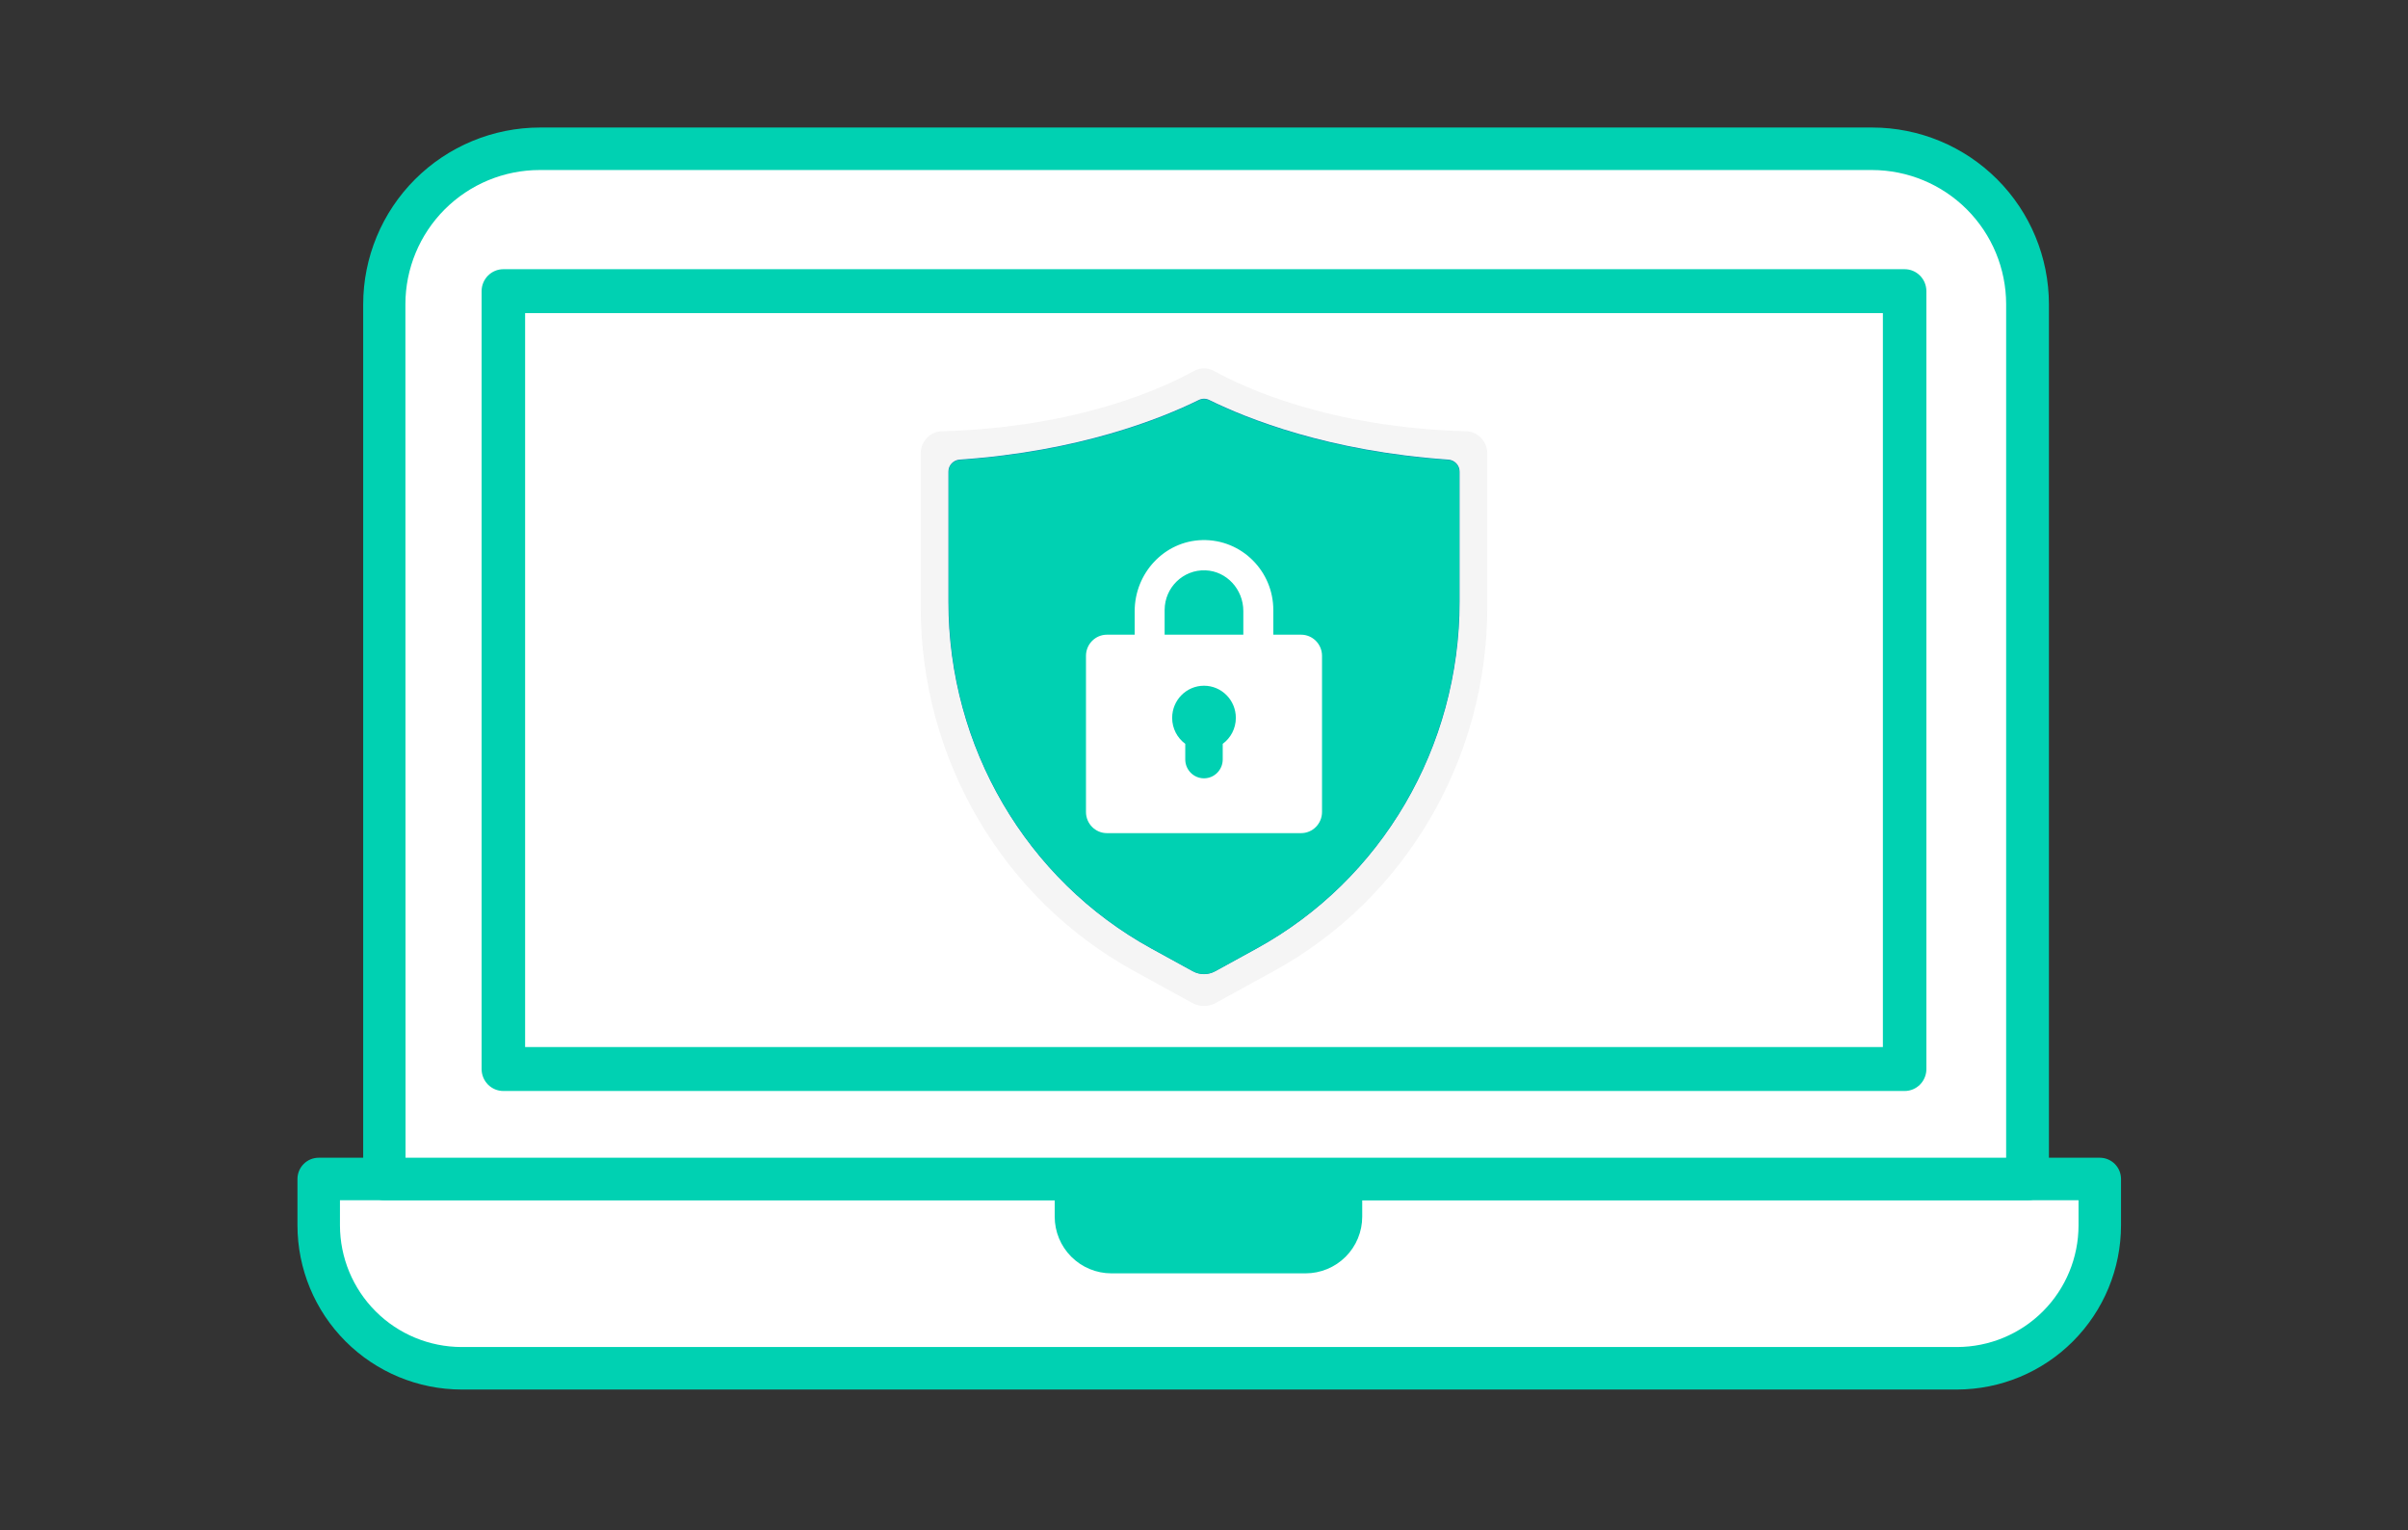
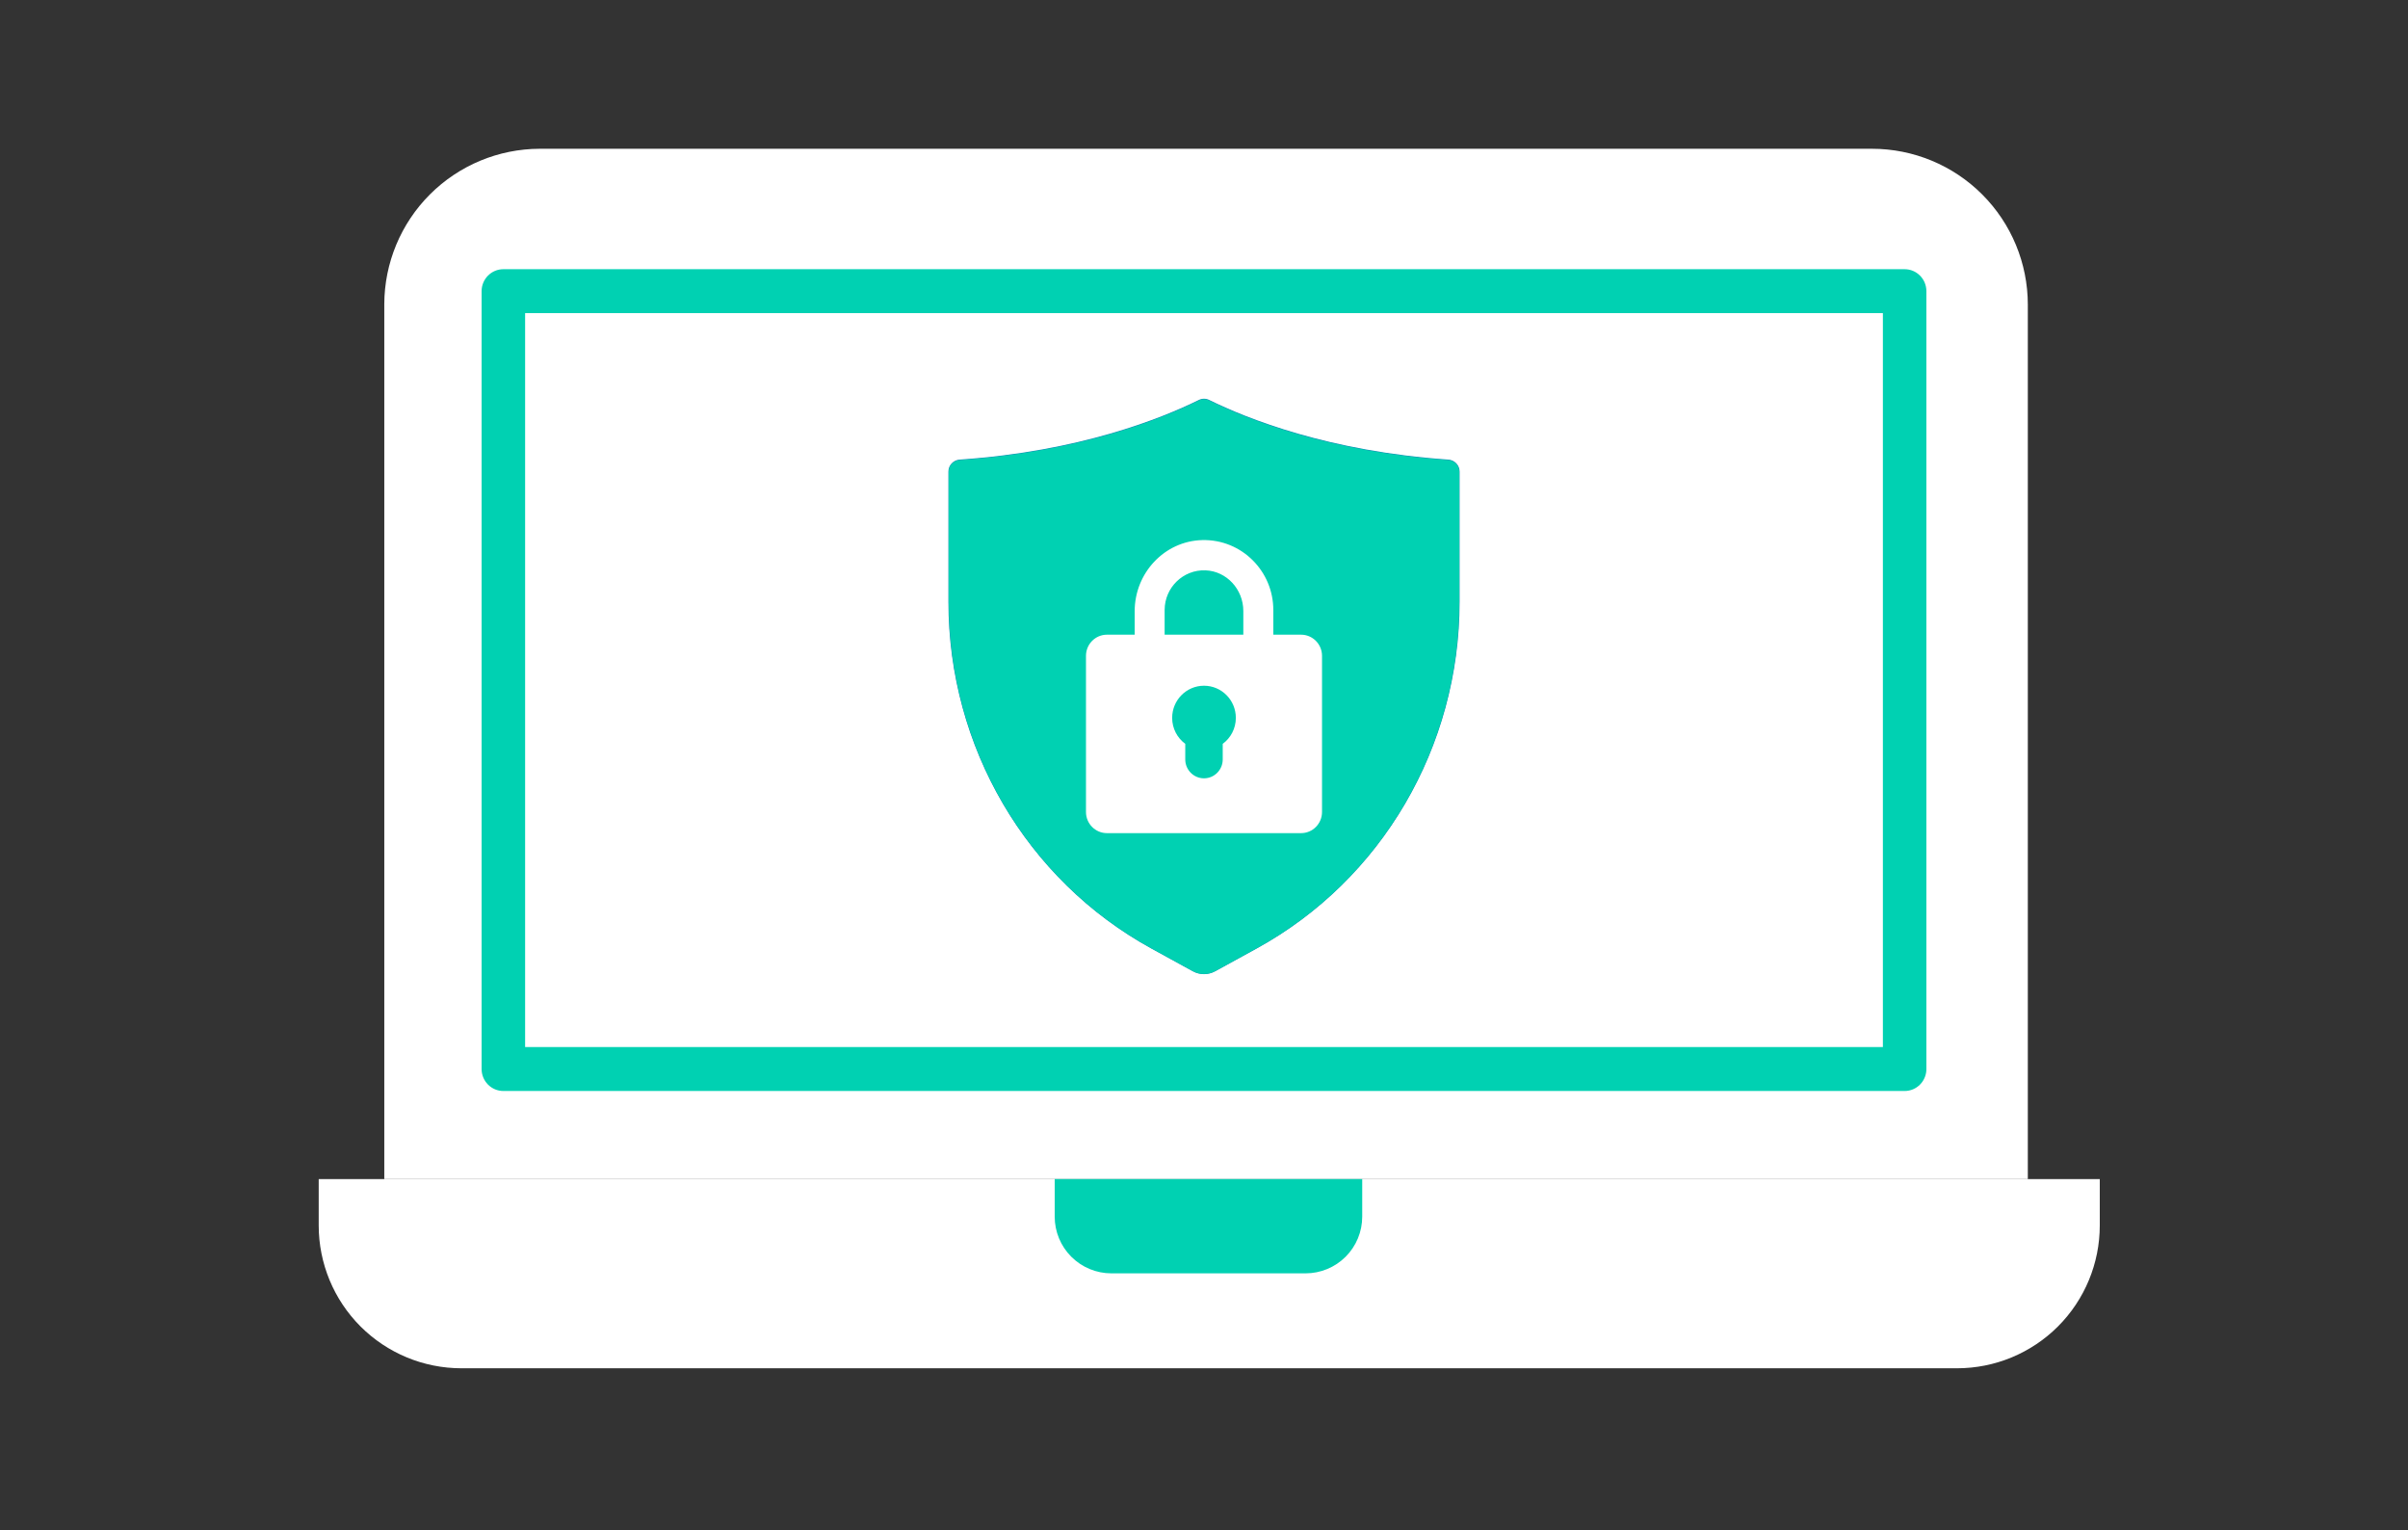
<svg xmlns="http://www.w3.org/2000/svg" width="170" height="108" viewBox="0 0 170 108" fill="none">
  <rect x="0" y="0" width="170" height="108" fill="#333333" stroke="none" />
  <mask id="mask0_584_18" style="mask-type:alpha" maskUnits="userSpaceOnUse" x="0" y="0" width="170" height="108">
    <rect width="170" height="108" fill="#D9D9D9" />
  </mask>
  <g mask="url(#mask0_584_18)">
    <g clip-path="url(#clip0_584_18)">
      <path d="M22.5 83.22H148.24V86.49C148.24 89.163 147.178 91.727 145.288 93.618C143.397 95.508 140.833 96.57 138.16 96.57H32.58C29.907 96.57 27.343 95.508 25.452 93.618C23.562 91.727 22.5 89.163 22.5 86.49V83.22Z" fill="white" />
-       <path d="M138.16 98.07H32.59C29.517 98.067 26.57 96.845 24.398 94.672C22.224 92.499 21.003 89.553 21 86.48V83.21C21 82.812 21.158 82.431 21.439 82.149C21.721 81.868 22.102 81.71 22.5 81.71H148.24C148.638 81.71 149.019 81.868 149.301 82.149C149.582 82.431 149.74 82.812 149.74 83.21V86.48C149.737 89.551 148.517 92.496 146.346 94.669C144.175 96.842 141.231 98.065 138.16 98.07ZM24 84.71V86.48C24.003 88.757 24.908 90.941 26.519 92.551C28.129 94.162 30.313 95.067 32.59 95.07H138.16C140.436 95.067 142.619 94.161 144.228 92.55C145.836 90.94 146.74 88.757 146.74 86.48V84.71H24Z" fill="#00D1B2" />
-       <path d="M38.1 10.5H132.16C135.077 10.5 137.875 11.659 139.938 13.722C142.001 15.785 143.16 18.583 143.16 21.5V83.22H27.13V21.47C27.138 18.563 28.296 15.777 30.352 13.722C32.407 11.666 35.193 10.508 38.1 10.5Z" fill="white" />
-       <path d="M143.14 84.71H27.14C26.742 84.71 26.361 84.552 26.08 84.271C25.798 83.989 25.64 83.608 25.64 83.21V21.47C25.645 18.163 26.962 14.992 29.302 12.655C31.642 10.317 34.813 9.003 38.12 9H132.18C135.487 9.003 138.657 10.317 140.995 12.655C143.333 14.993 144.647 18.164 144.65 21.47V83.21C144.65 83.408 144.611 83.604 144.535 83.786C144.459 83.969 144.348 84.135 144.207 84.274C144.067 84.414 143.9 84.524 143.717 84.599C143.534 84.674 143.338 84.711 143.14 84.71ZM28.63 81.71H141.63V21.47C141.627 18.959 140.629 16.552 138.854 14.777C137.078 13.001 134.671 12.003 132.16 12H38.1C35.588 12 33.178 12.997 31.4 14.773C29.623 16.549 28.623 18.957 28.62 21.47L28.63 81.71Z" fill="#00D1B2" />
+       <path d="M38.1 10.5H132.16C135.077 10.5 137.875 11.659 139.938 13.722C142.001 15.785 143.16 18.583 143.16 21.5V83.22H27.13V21.47C27.138 18.563 28.296 15.777 30.352 13.722C32.407 11.666 35.193 10.508 38.1 10.5" fill="white" />
      <path d="M134.464 77H35.536C35.129 77 34.738 76.837 34.45 76.546C34.162 76.255 34 75.861 34 75.45V20.55C34 20.139 34.162 19.745 34.45 19.454C34.738 19.163 35.129 19 35.536 19H134.464C134.871 19 135.262 19.163 135.55 19.454C135.838 19.745 135.999 20.139 135.999 20.55V75.408C136.005 75.615 135.969 75.822 135.894 76.014C135.82 76.207 135.708 76.383 135.564 76.531C135.421 76.68 135.25 76.798 135.061 76.878C134.872 76.959 134.669 77 134.464 77ZM37.072 73.9H132.928V22.101H37.072V73.9Z" fill="#00D1B2" />
      <path d="M74.43 83.22H96.17V85.87C96.17 86.931 95.749 87.948 94.999 88.698C94.249 89.448 93.231 89.87 92.17 89.87H78.46C77.399 89.87 76.382 89.448 75.632 88.698C74.882 87.948 74.46 86.931 74.46 85.87V83.22H74.43Z" fill="#00D1B2" />
      <g clip-path="url(#clip1_584_18)">
-         <path d="M85.828 70.787L89.954 68.522C99.221 63.434 105 53.569 105 42.838V32.005C105 31.162 104.345 30.462 103.518 30.439C93.767 30.169 87.719 27.3 85.728 26.189C85.275 25.936 84.726 25.936 84.273 26.189C82.282 27.3 76.233 30.169 66.482 30.439C65.655 30.462 65 31.162 65 32.005V42.839C65 53.57 70.779 63.434 80.046 68.523L84.172 70.788C84.689 71.071 85.311 71.071 85.828 70.788V70.787Z" fill="#F5F5F5" />
        <path d="M85 68.753C84.725 68.753 84.45 68.683 84.207 68.549L81.28 66.943C72.444 62.091 66.955 52.716 66.955 42.474V33.281C66.955 32.839 67.303 32.469 67.747 32.437C76.181 31.859 81.947 29.552 84.634 28.228C84.751 28.17 84.874 28.141 85.001 28.141C85.128 28.141 85.252 28.17 85.369 28.228C88.055 29.552 93.82 31.858 102.254 32.437C102.698 32.469 103.046 32.839 103.046 33.281V42.474C103.046 52.716 97.557 62.091 88.721 66.943L85.794 68.549C85.551 68.683 85.276 68.753 85.001 68.753H85Z" fill="#158CB5" />
        <path d="M102.252 32.472C93.947 31.902 88.243 29.683 85.357 28.261C85.243 28.203 85.121 28.176 85 28.176C84.879 28.176 84.758 28.204 84.643 28.261C81.757 29.683 76.054 31.902 67.748 32.472C67.318 32.503 66.978 32.859 66.978 33.294V42.487C66.978 52.72 72.462 62.088 81.29 66.935L84.217 68.541C84.461 68.674 84.73 68.743 85 68.743C85.27 68.743 85.539 68.674 85.783 68.541L88.71 66.935C97.538 62.088 103.022 52.72 103.022 42.487V33.294C103.022 32.859 102.681 32.503 102.252 32.472Z" fill="#00D1B2" />
        <path d="M91.854 44.795H78.147C77.331 44.795 76.668 45.464 76.668 46.287V57.31C76.668 58.133 77.331 58.801 78.147 58.801H91.854C92.67 58.801 93.332 58.133 93.332 57.31V46.287C93.332 45.464 92.67 44.795 91.854 44.795ZM86.322 52.497V53.599C86.322 54.335 85.73 54.932 85 54.932C84.27 54.932 83.677 54.335 83.677 53.599V52.497C83.116 52.086 82.752 51.418 82.752 50.665C82.752 49.412 83.758 48.397 85 48.397C86.242 48.397 87.248 49.412 87.248 50.665C87.248 51.418 86.884 52.087 86.322 52.497Z" fill="white" />
        <path d="M89.893 43.053V44.782C89.893 45.371 89.419 45.849 88.835 45.849C88.25 45.849 87.776 45.371 87.776 44.782V43.121C87.776 41.604 86.609 40.311 85.106 40.253C83.526 40.193 82.221 41.471 82.221 43.052V46.116H80.106V43.133C80.106 40.444 82.207 38.186 84.873 38.118C86.275 38.083 87.545 38.641 88.459 39.563C89.346 40.457 89.893 41.689 89.893 43.052V43.053Z" fill="white" />
      </g>
    </g>
  </g>
  <defs>
    <clipPath id="clip0_584_18">
      <rect width="128.74" height="89.07" fill="white" transform="translate(21 9)" />
    </clipPath>
    <clipPath id="clip1_584_18">
      <rect width="40" height="45" fill="white" transform="translate(65 26)" />
    </clipPath>
  </defs>
</svg>